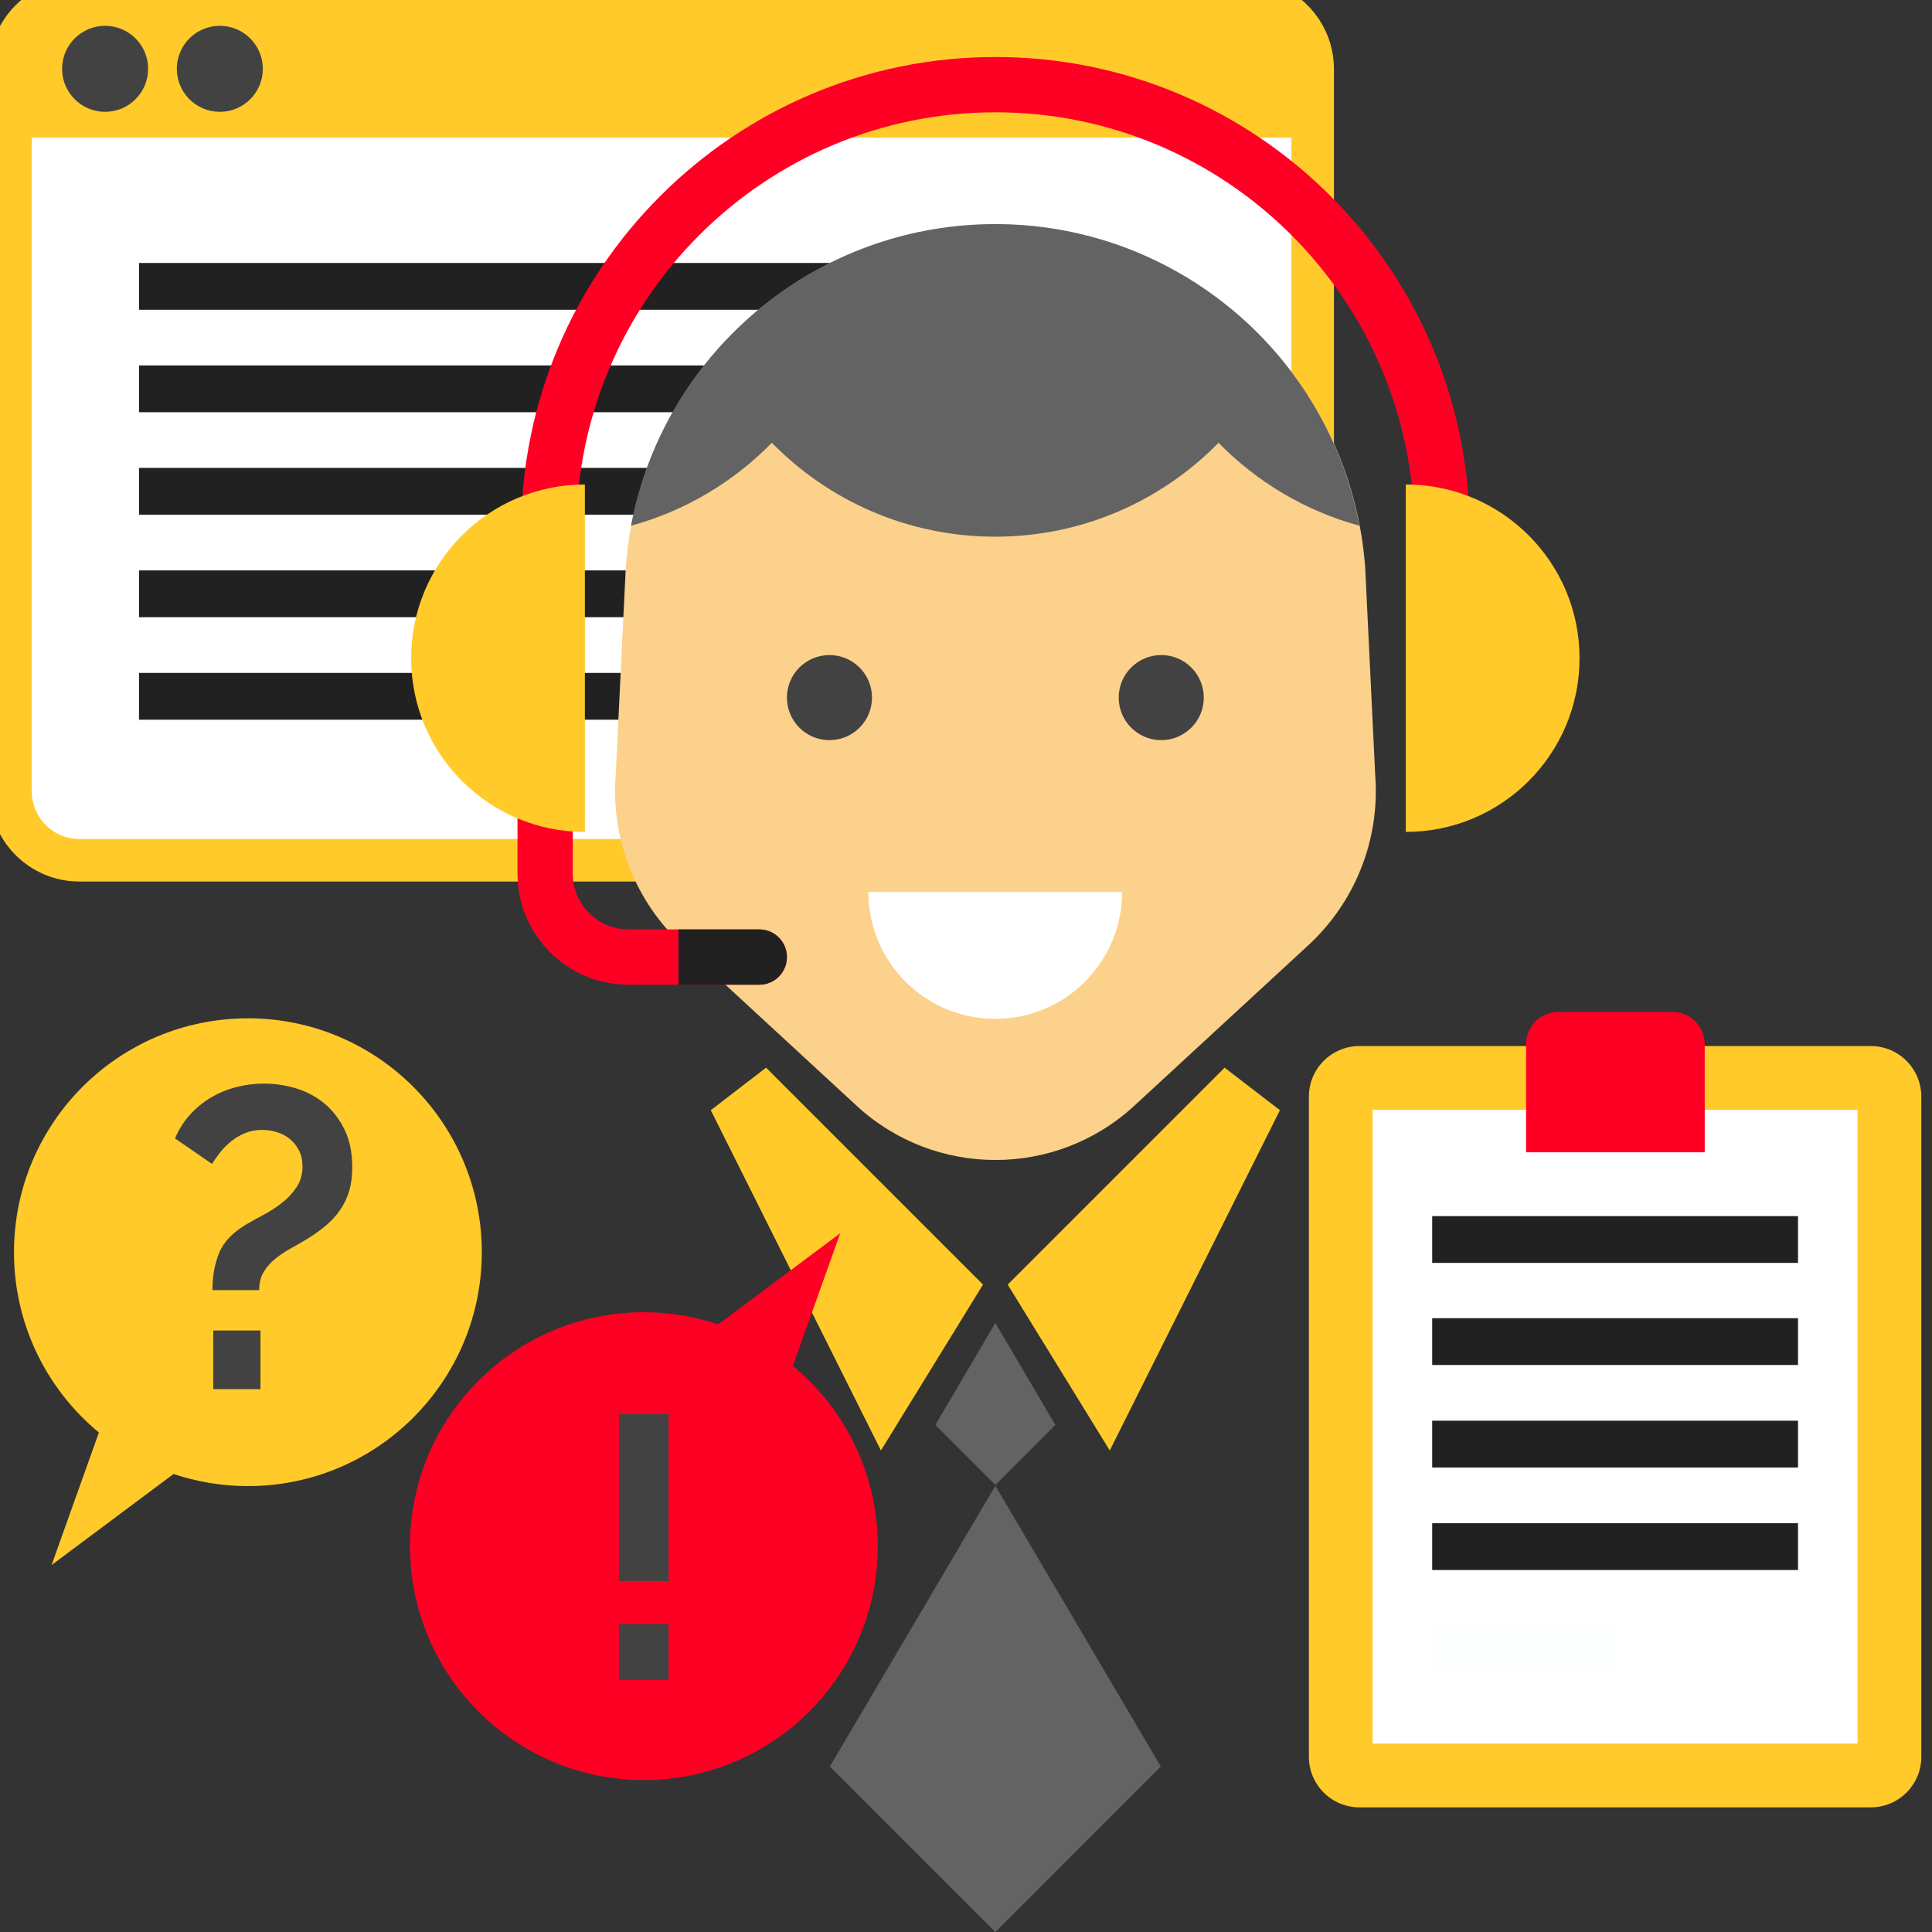
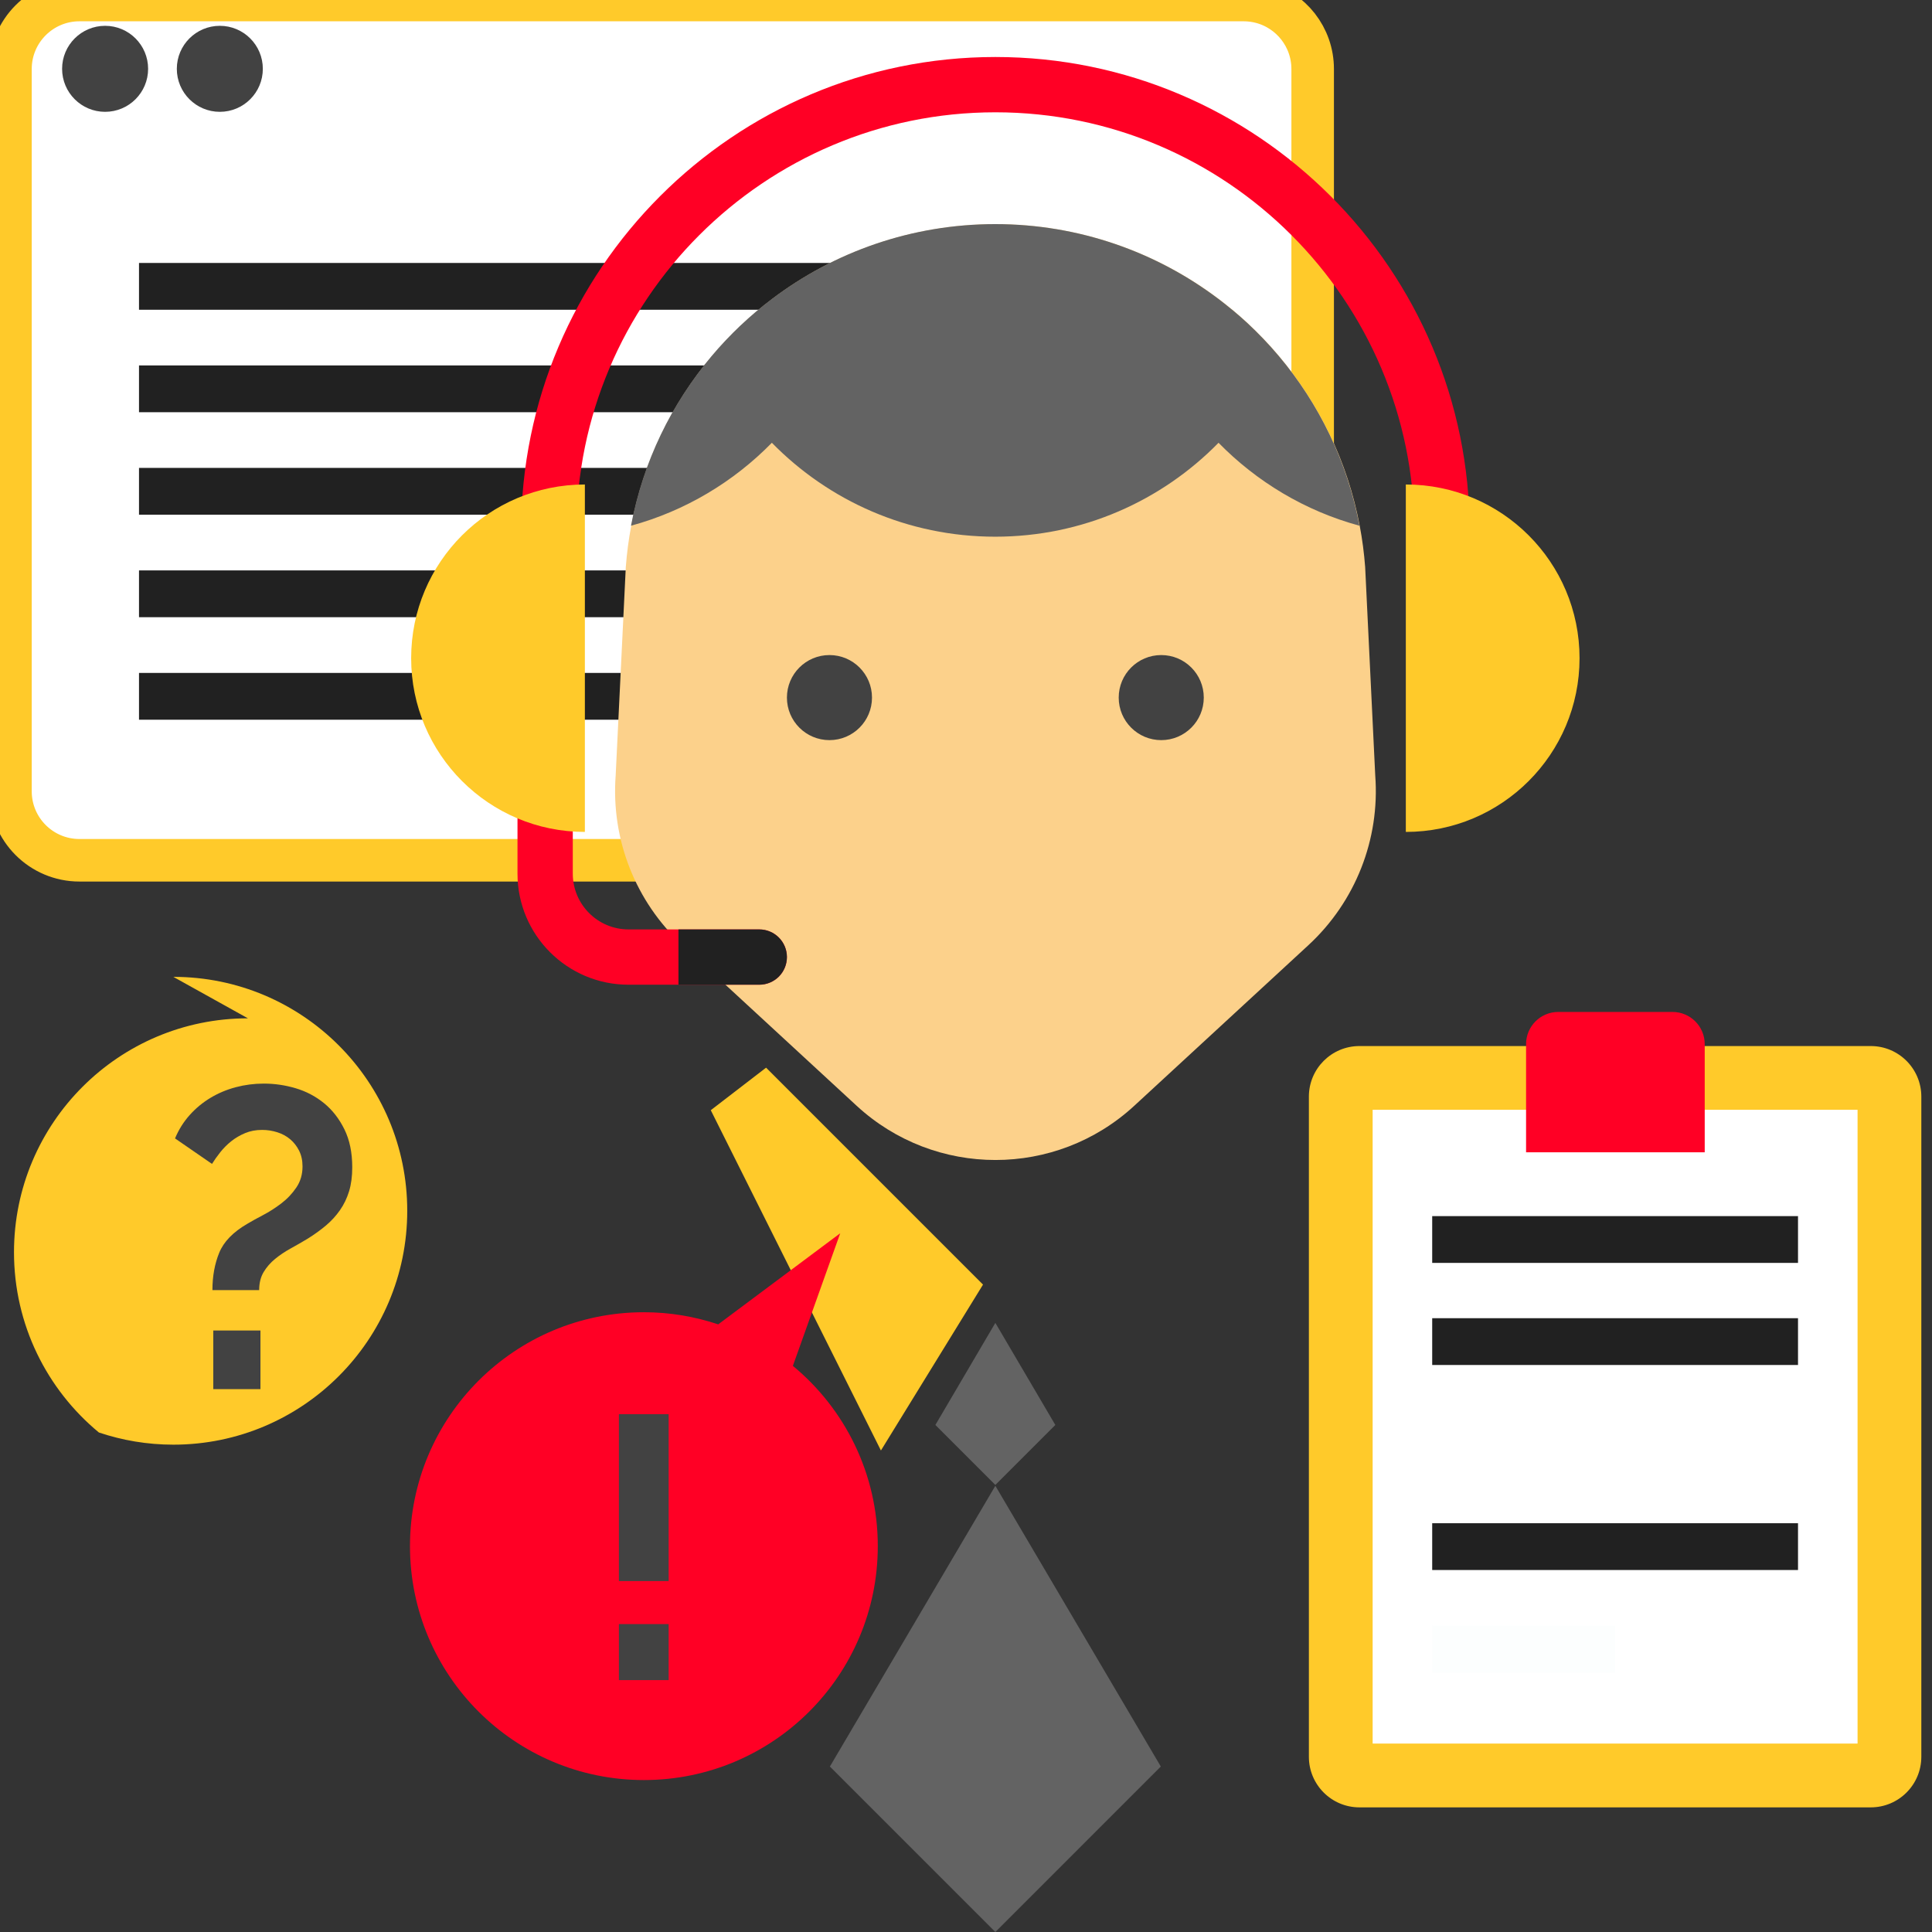
<svg xmlns="http://www.w3.org/2000/svg" style="enable-background:new 0 0 454.189 454.189" version="1.1" viewBox="0 0 454.2 454.2" xml:space="preserve">
  <rect x="0" y="0" width="454.2" height="454.2" fill="#333333" stroke="none" />
  <path d="m308.6 16.22v169.8c0 7.511-5.104 13.84-12.04 15.68-1.335 0.357-2.737 0.546-4.18 0.546h-273.7c-8.961 0-16.22-7.262-16.22-16.22v-169.8c0-8.961 7.262-16.22 16.22-16.22h273.7c1.443 0 2.845 0.189 4.18 0.546 6.938 1.841 12.04 8.165 12.04 15.68z" style="fill:#fff;stroke-width:10;stroke:#ffca2a" />
-   <path d="m308.6 16.22v16.14h-306.1v-16.14c0-8.961 7.262-16.22 16.22-16.22h273.7c8.961 0 16.22 7.262 16.22 16.22z" style="fill:#ffca2a" />
  <circle cx="24.71" cy="16.18" r="10.11" style="fill:#424242" />
  <circle cx="51.68" cy="16.18" r="10.11" style="fill:#424242" />
  <rect x="32.68" y="61.82" width="235" height="11" style="fill:#212121" />
  <rect x="32.68" y="85.91" width="235" height="11" style="fill:#212121" />
  <rect x="32.68" y="110" width="235" height="11" style="fill:#212121" />
  <rect x="32.68" y="134.1" width="235" height="11" style="fill:#212121" />
  <rect x="32.68" y="158.2" width="235" height="11" style="fill:#212121" />
  <path d="m307.6 222.2-40.93 37.75c-18.44 17.01-46.85 17.01-65.29 0l-40.92-37.75c-11.06-10.2-16.84-24.89-15.72-39.89l2.38-49c0.25-3.29 0.67-6.53 1.28-9.7 2.84-15.07 9.53-28.71 18.98-39.91 4.2-4.99 8.95-9.49 14.15-13.41 14.64-11.07 32.85-17.59 52.5-17.59s37.86 6.53 52.5 17.59c2.35 1.77 4.61 3.66 6.77 5.66 2.61 2.43 5.08 5.01 7.38 7.74 9.45 11.2 16.14 24.84 18.98 39.92 0.61 3.17 1.03 6.41 1.28 9.7l2.37 49c1.13 15-4.661 29.69-15.71 39.89z" style="fill:#FCD18B" />
-   <path d="m263.8 209.7c0 3.104-0.476 6.099-1.357 8.906-3.79 12.13-15.11 20.92-28.47 20.92-13.38 0-24.69-8.797-28.47-20.92-0.881-2.808-1.357-5.802-1.357-8.906h59.66z" style="fill:#fff" />
  <path d="m345.5 124.9h-13c0-54.31-44.18-98.5-98.49-98.5s-98.5 44.18-98.5 98.5h-13c0-61.48 50.02-111.5 111.5-111.5s111.5 50.02 111.5 111.5z" style="fill:#ff0025" />
  <path d="m319.6 123.6c-2.84-15.08-9.53-28.72-18.98-39.92-2.3-2.73-4.77-5.31-7.38-7.74-1.045-0.969-2.118-1.907-3.209-2.824-0.219-0.184-0.446-0.357-0.667-0.538-0.894-0.736-1.798-1.459-2.72-2.159-0.059-0.045-0.115-0.094-0.174-0.138-2e-3 2e-3 -4e-3 4e-3 -7e-3 5e-3 -14.64-11.06-32.85-17.6-52.49-17.6-19.65 0-37.86 6.529-52.5 17.59l-2e-3 -2e-3c-0.022 0.017-0.042 0.035-0.064 0.051-1.208 0.915-2.391 1.86-3.549 2.835-0.112 0.094-0.225 0.188-0.337 0.282-1.108 0.943-2.191 1.915-3.251 2.911-0.127 0.12-0.256 0.237-0.383 0.357-1.066 1.015-2.104 2.058-3.117 3.125-0.093 0.098-0.188 0.193-0.28 0.291-1.088 1.156-2.145 2.342-3.169 3.557-9.45 11.2-16.14 24.84-18.98 39.91 12.76-3.477 24.13-10.32 33.12-19.5 13.34 13.62 31.94 22.08 52.51 22.08s39.16-8.459 52.5-22.08c8.994 9.181 20.36 16.03 33.13 19.5z" style="fill:#636363" />
  <circle cx="195" cy="164" r="10" style="fill:#424242" />
  <circle cx="273" cy="164" r="10" style="fill:#424242" />
  <polygon points="180.1 251 231.1 302 207.1 341 167.1 261" style="fill:#ffca2a" />
-   <polygon points="287.9 251 236.9 302 260.9 341 300.9 261" style="fill:#ffca2a" />
  <polygon points="248.1 335 234 311 219.9 335 234 349.1" style="fill:#636363" />
  <polygon points="272.9 415.3 234 349.3 195.1 415.3 234 454.2" style="fill:#636363" />
  <path d="m185 225c0 1.8-0.73 3.42-1.9 4.6-1.18 1.17-2.8 1.9-4.6 1.9h-30.73c-14.42 0-26.11-11.69-26.11-26.11v-17.39h13v17.39c0 7.24 5.87 13.11 13.11 13.11h30.73c3.59 0 6.5 2.909 6.5 6.5z" style="fill:#ff0025" />
  <path d="m137.5 113.9c-22.56 0-40.84 18.28-40.84 40.84s18.28 40.84 40.84 40.84" style="fill:#ffca2a" />
  <path d="m330.5 113.9c22.56 0 40.84 18.28 40.84 40.84s-18.28 40.84-40.84 40.84" style="fill:#ffca2a" />
  <path d="m185 225c0 1.8-0.73 3.42-1.9 4.6-1.18 1.17-2.8 1.9-4.6 1.9h-19v-13h19c3.59 0 6.5 2.909 6.5 6.5z" style="fill:#212121" />
  <path d="m439.8 424.9h-120.2c-6.565 0-11.89-5.322-11.89-11.89v-155.2c0-6.565 5.322-11.89 11.89-11.89h120.2c6.565 0 11.89 5.322 11.89 11.89v155.2c-1e-3 6.564-5.323 11.89-11.89 11.89z" style="fill:#ffca2a" />
  <rect x="322.7" y="260.9" width="114" height="149" style="fill:#fff" />
  <path d="m393.2 237.9h-26.86c-4.182 0-7.572 3.39-7.572 7.572v25.43h42v-25.43c-1e-3 -4.182-3.392-7.572-7.573-7.572z" style="fill:#ff0025" />
  <rect x="336.7" y="285.9" width="86" height="11" style="fill:#212121" />
  <rect x="336.7" y="309.9" width="86" height="11" style="fill:#212121" />
-   <rect x="336.7" y="334" width="86" height="11" style="fill:#212121" />
  <rect x="336.7" y="358.1" width="86" height="11" style="fill:#212121" />
  <rect x="336.7" y="382.2" width="43" height="11" style="fill-opacity:.012;fill:#29abe2" />
-   <path d="m58.28 239.4c-30.37 0-54.99 24.62-54.99 54.99 0 17.06 7.768 32.3 19.96 42.38l-11.13 31.17 28.67-21.41-0.013-0.02c5.5 1.846 11.38 2.862 17.5 2.862 30.37 0 54.99-24.62 54.99-54.99s-24.62-54.99-54.99-54.99z" style="fill:#ffca2a" />
+   <path d="m58.28 239.4c-30.37 0-54.99 24.62-54.99 54.99 0 17.06 7.768 32.3 19.96 42.38c5.5 1.846 11.38 2.862 17.5 2.862 30.37 0 54.99-24.62 54.99-54.99s-24.62-54.99-54.99-54.99z" style="fill:#ffca2a" />
  <path d="m49.94 303.3c0-3.263 0.533-6.194 1.599-8.792 1.065-2.598 3.263-4.861 6.594-6.794 0.999-0.599 2.231-1.282 3.697-2.048 1.464-0.765 2.897-1.681 4.296-2.747 1.399-1.065 2.58-2.314 3.547-3.747 0.965-1.431 1.449-3.08 1.449-4.945 0-1.399-0.267-2.63-0.799-3.697-0.534-1.065-1.233-1.964-2.098-2.697-0.867-0.732-1.883-1.282-3.047-1.649-1.166-0.365-2.348-0.549-3.546-0.549-1.466 0-2.798 0.25-3.997 0.749s-2.282 1.133-3.247 1.898c-0.967 0.767-1.833 1.633-2.598 2.598-0.766 0.966-1.416 1.883-1.948 2.748l-8.692-5.995c0.865-2.064 2.014-3.896 3.447-5.495 1.431-1.599 3.063-2.947 4.895-4.046 1.831-1.099 3.812-1.931 5.945-2.497 2.131-0.565 4.329-0.849 6.594-0.849 2.531 0 5.029 0.367 7.494 1.099 2.463 0.734 4.678 1.898 6.644 3.497 1.964 1.599 3.562 3.647 4.795 6.144 1.232 2.498 1.848 5.479 1.848 8.942 0 2.132-0.249 4.013-0.749 5.645-0.499 1.633-1.217 3.114-2.148 4.446-0.933 1.333-2.033 2.532-3.297 3.597-1.266 1.066-2.698 2.098-4.296 3.097-1.333 0.799-2.665 1.566-3.997 2.298-1.333 0.734-2.548 1.549-3.647 2.448s-1.998 1.932-2.698 3.097c-0.699 1.166-1.049 2.582-1.049 4.246h-10.99v-2e-3zm0.2 23.28v-13.79h11.09v13.79h-11.09z" style="fill:#424242" />
  <path d="m186.4 321.1 11.13-31.17-28.67 21.41 0.013 0.02c-5.5-1.846-11.38-2.862-17.5-2.862-30.37 0-54.99 24.62-54.99 54.99s24.62 54.99 54.99 54.99 54.99-24.62 54.99-54.99c1e-3 -17.06-7.767-32.3-19.96-42.38z" style="fill:#ff0025" />
  <path d="m145.5 371.7v-39.24h11.69v39.24h-11.69zm0 23.28v-13.17h11.69v13.17h-11.69z" style="fill:#424242" />
</svg>